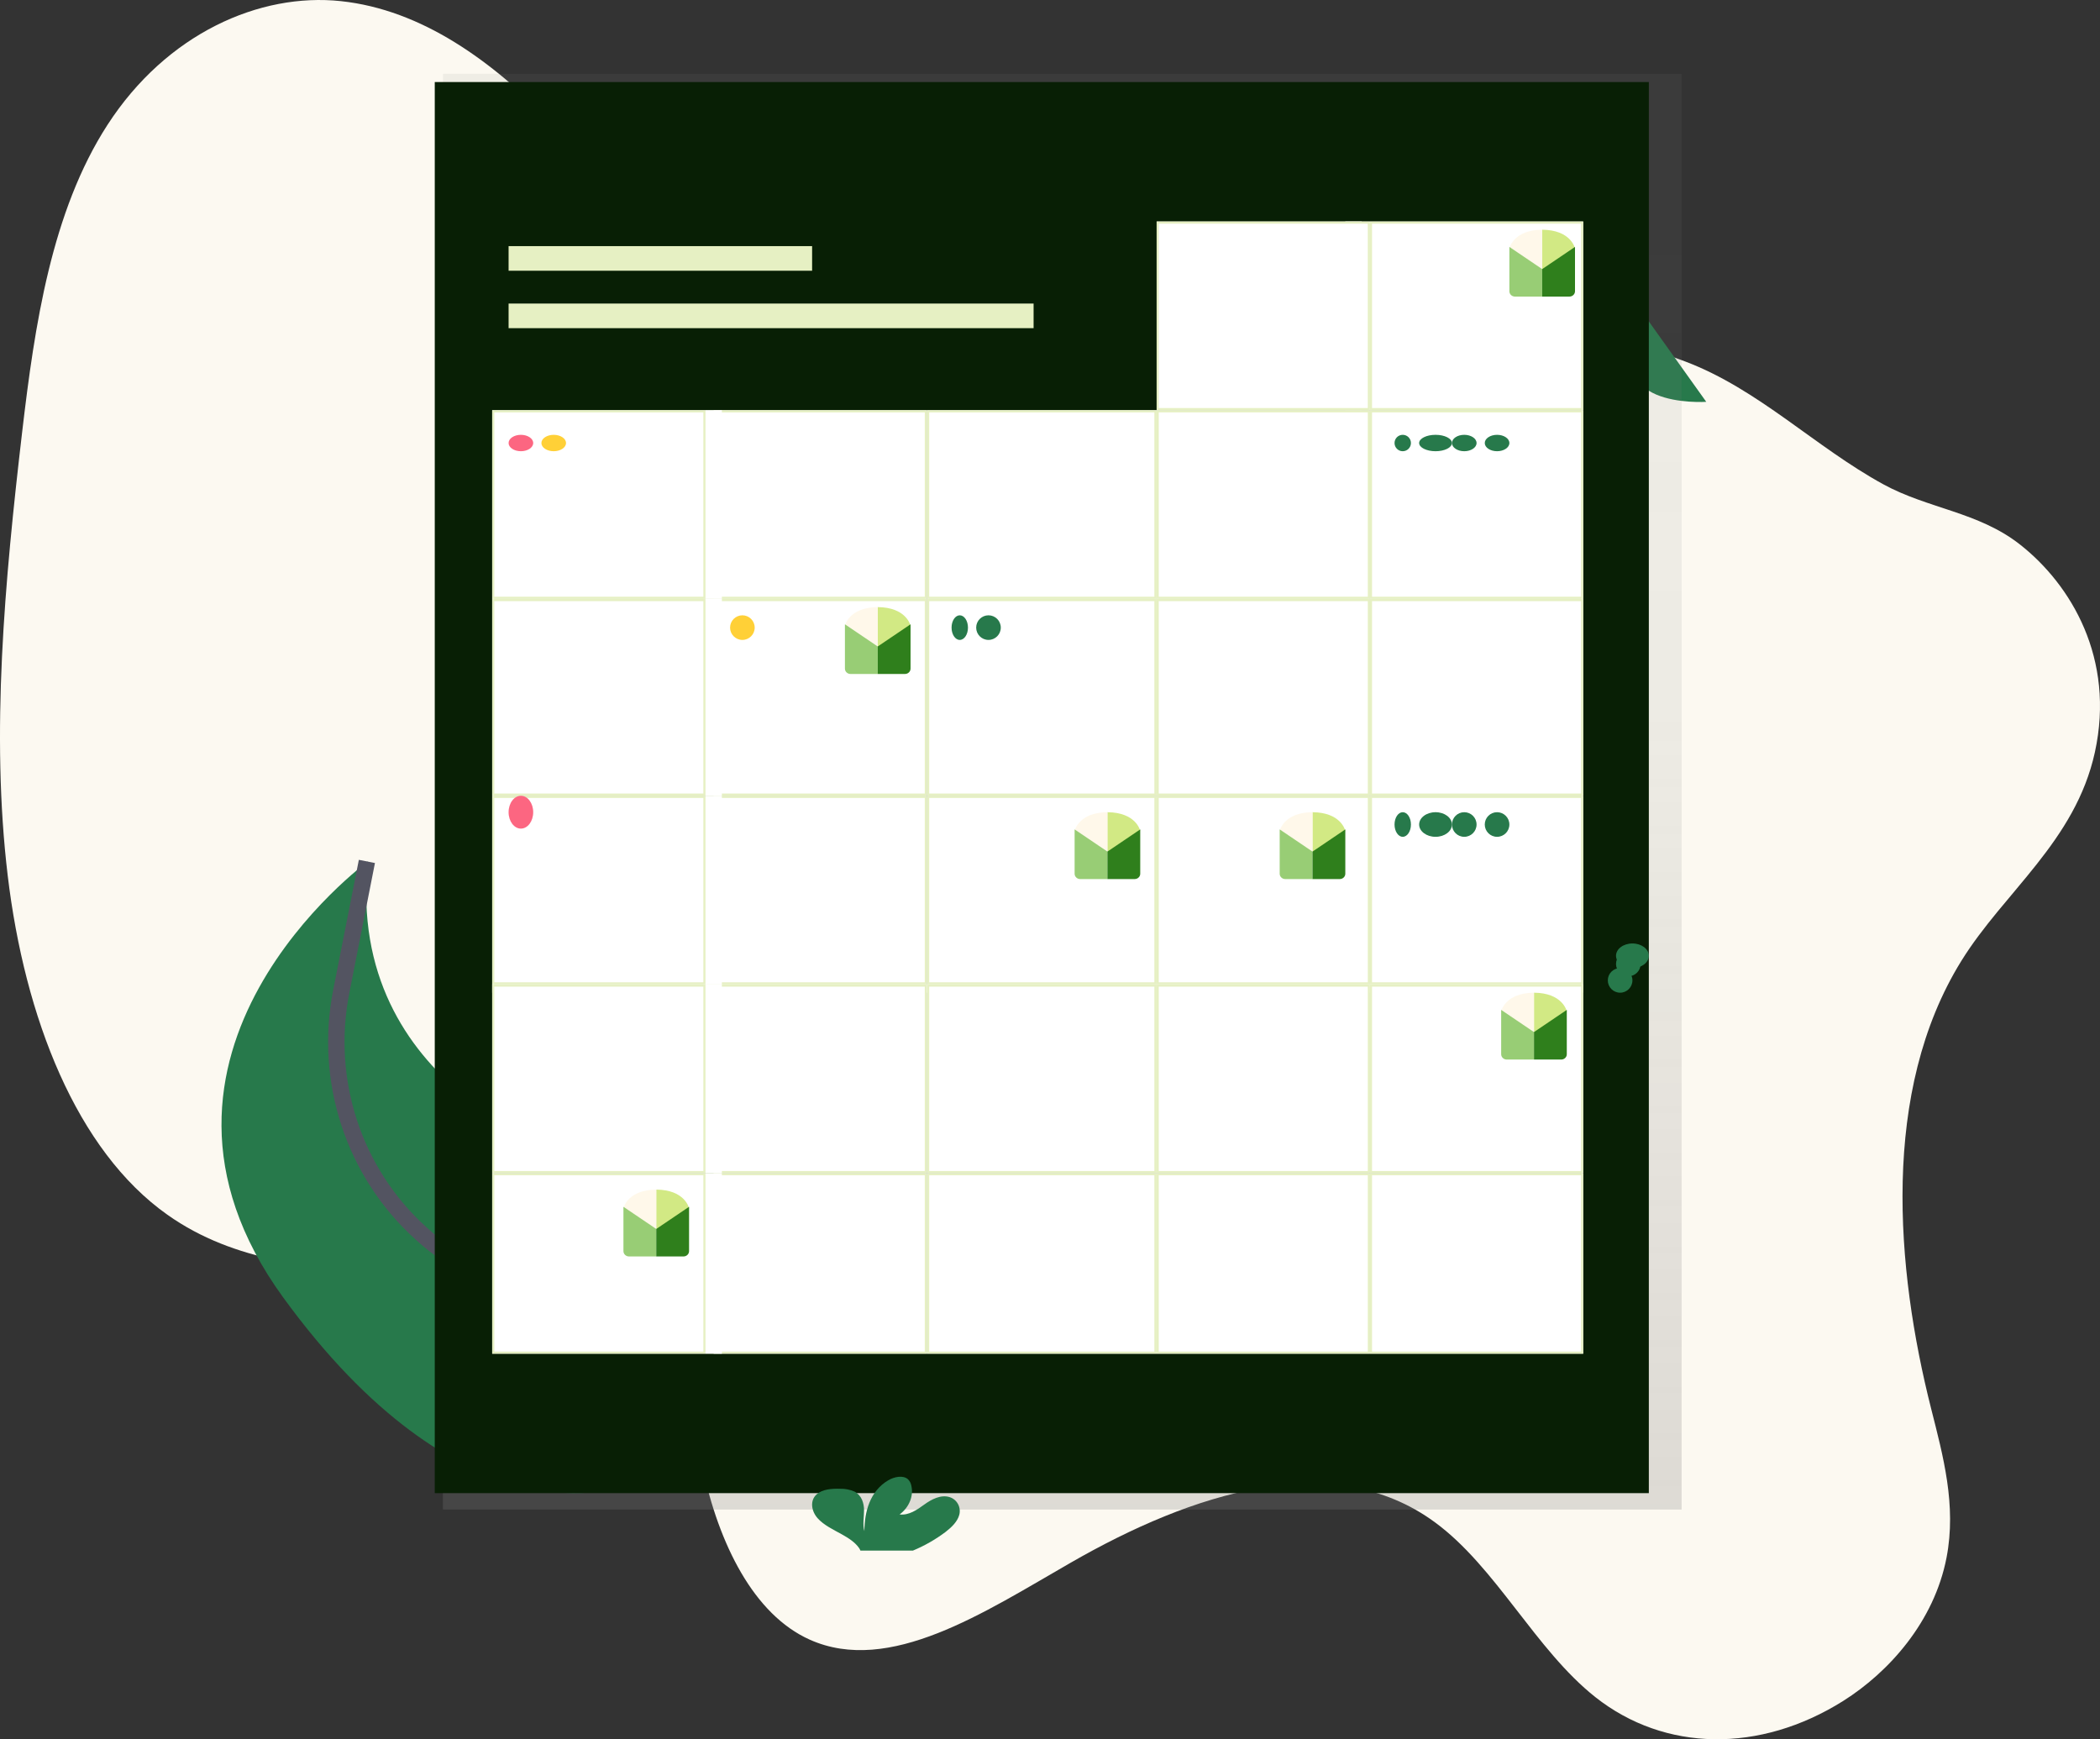
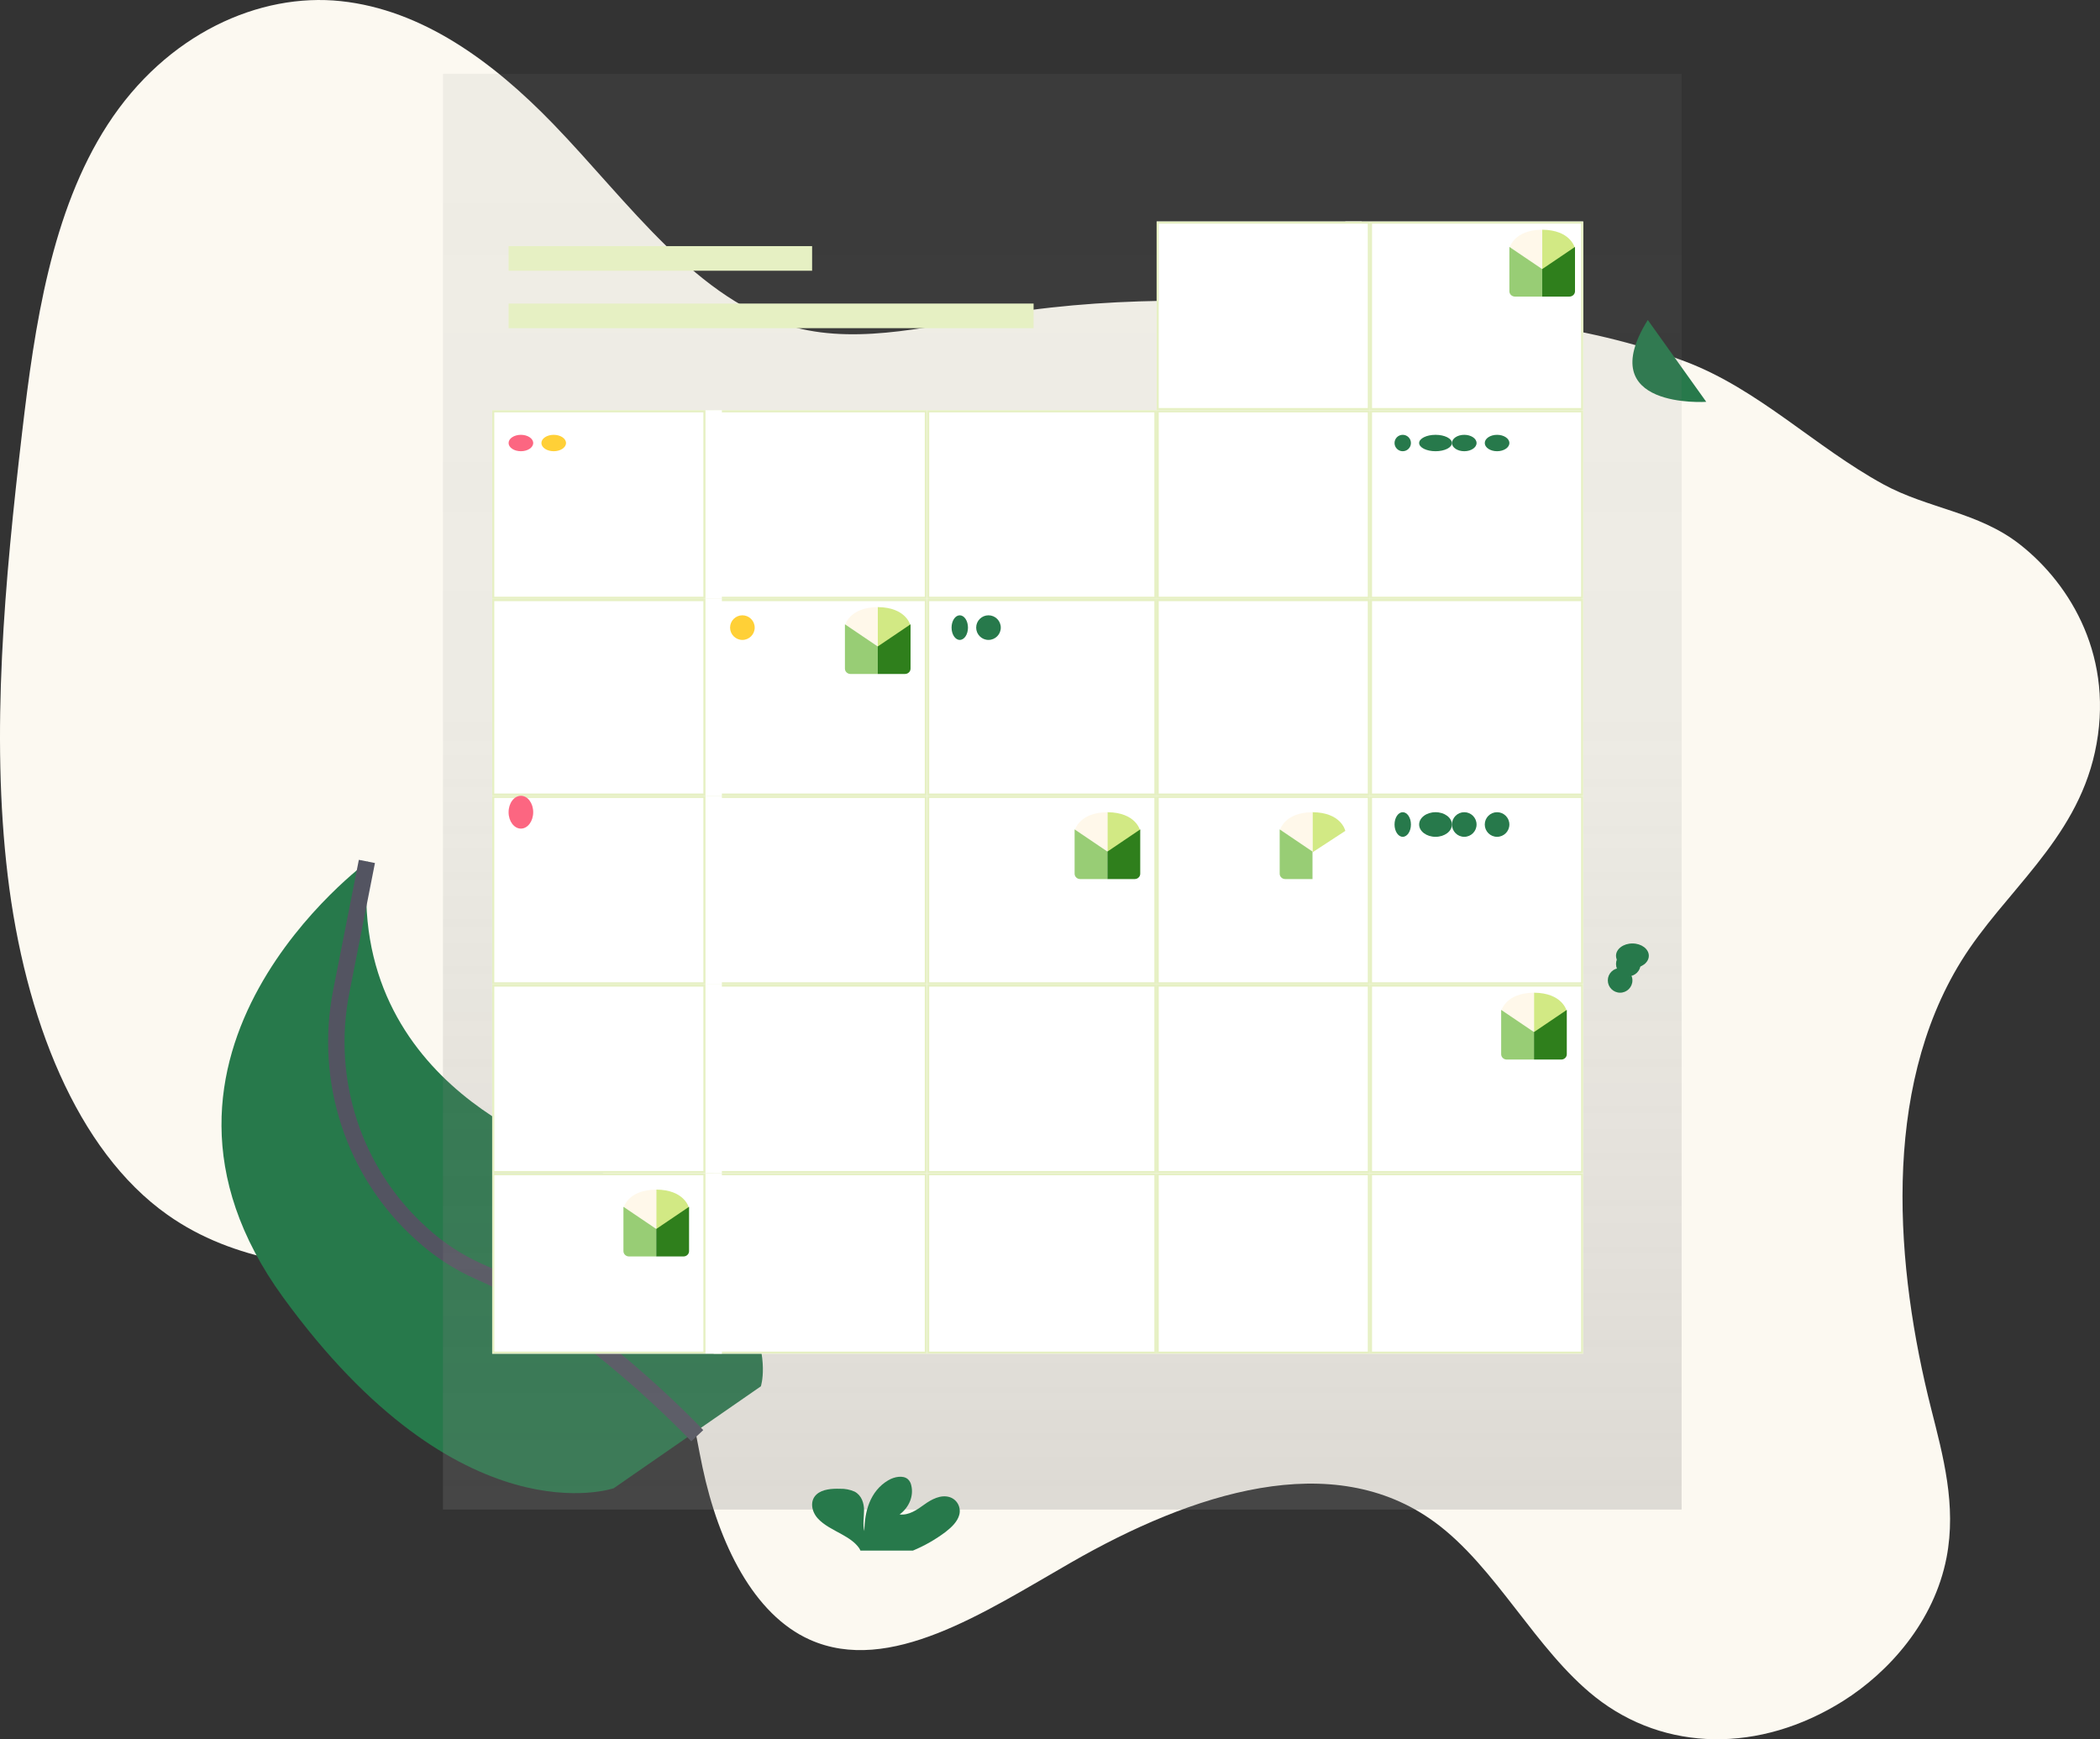
<svg xmlns="http://www.w3.org/2000/svg" width="256" height="212" viewBox="0 0 256 212" fill="none">
  <rect x="0" y="0" width="256" height="212" fill="#333333" stroke="none" />
  <path d="M239.09 117.137C229.258 133.02 231.1 154.659 235.419 171.72C236.863 177.433 238.528 183.463 237.293 189.856C235.782 197.673 230.273 203.812 224.698 207.327C214.534 213.72 202.928 213.543 194.476 206.859C187.178 201.085 182.372 191.015 174.92 185.551C162.46 176.405 145.351 181.949 130.494 190.496C119.988 196.529 108.425 204.206 98.714 199.86C91.882 196.807 87.622 188.196 85.634 178.825C84.674 174.301 84.094 169.359 81.893 165.912C80.584 163.863 78.784 162.492 76.917 161.367C59.885 151.111 36.839 159.686 20.414 148.072C9.319 140.231 3.012 124.036 0.939 106.718C-1.134 89.4 0.571 70.87 2.705 52.625C4.224 39.654 6.279 25.777 13.097 15.228C20.31 4.07 31.68 -0.92 41.563 0.139C51.446 1.198 60.028 7.451 67.424 15.093C76.668 24.644 85.006 36.842 96.97 39.924C105.119 42.023 114.018 39.593 122.684 38.219C137.154 35.921 151.421 36.58 165.588 37.443C179.151 38.269 192.796 39.296 205.433 44.061C214.375 47.437 221.238 54.462 229.584 59.031C235.024 62.009 241.161 62.388 246.23 66.359C252.473 71.251 257.875 80.28 255.375 91.695C252.992 102.554 244.308 108.709 239.09 117.137Z" fill="#FCF9F1" />
  <path d="M200.873 39L208 48.98C208 48.98 194.067 49.921 200.873 39Z" fill="#27794B" />
  <path d="M92.752 168.98C92.752 168.98 97.061 156.193 69.747 140.779C69.747 140.779 42.013 132.71 44.849 105C44.849 105 12.879 128.367 34.512 158.132C56.146 187.897 74.819 181.4 74.819 181.4L92.752 168.98Z" fill="#27794B" />
  <path d="M85 175C85 175 71.435 160.58 58.433 155.005C55.836 153.855 53.449 152.292 51.369 150.378C43.08 142.927 39.465 131.684 41.603 120.841L44.727 105" stroke="#535461" stroke-width="2" stroke-miterlimit="10" />
  <path d="M205 9H54V184H205V9Z" fill="url(#paint0_linear)" />
-   <path d="M201 10H53V182H201V10Z" fill="#081F05" />
  <path d="M99 30H62V33H99V30Z" fill="#E6F0C3" />
  <path d="M126 37H62V40H126V37Z" fill="#E6F0C3" />
  <path d="M193 27H164V50H193V27Z" fill="white" />
  <path d="M192.743 27.264V49.736H167.257V27.264H192.743ZM193 27H167V50H193V27Z" fill="#E6F0C3" />
  <path d="M166 27H141V50H166V27Z" fill="white" />
  <path d="M166.743 27.264V49.736H141.257V27.264H166.743ZM167 27H141V50H167V27Z" fill="#E6F0C3" />
  <path d="M193 50H167V73H193V50Z" fill="white" />
  <path d="M192.743 50.264V72.737H167.257V50.264H192.743ZM193 50H167V73H193V50Z" fill="#E6F0C3" />
  <path d="M167 50H141V73H167V50Z" fill="white" />
  <path d="M166.743 50.264V72.737H141.257V50.264H166.743ZM167 50H141V73H167V50Z" fill="#E6F0C3" />
  <path d="M141 50H113V73H141V50Z" fill="white" />
  <path d="M140.723 50.264V72.737H113.277V50.264H140.723ZM141 50H113V73H141V50Z" fill="#E6F0C3" />
  <path d="M113 50H87V73H113V50Z" fill="white" />
  <path d="M112.733 50.264V72.737H86.267V50.264H112.733ZM113 50H86V73H113V50Z" fill="#E6F0C3" />
  <path d="M88 50H60V73H88V50Z" fill="white" />
  <path d="M85.743 50.264V72.737H60.257V50.264H85.743ZM86 50H60V73H86V50Z" fill="#E6F0C3" />
  <path d="M193 73H167V97H193V73Z" fill="white" />
  <path d="M192.743 73.275V96.725H167.257V73.275H192.743ZM193 73H167V97H193V73Z" fill="#E6F0C3" />
  <path d="M167 73H141V97H167V73Z" fill="white" />
  <path d="M166.743 73.275V96.725H141.257V73.275H166.743ZM167 73H141V97H167V73Z" fill="#E6F0C3" />
  <path d="M141 73H113V97H141V73Z" fill="white" />
  <path d="M140.723 73.275V96.725H113.277V73.275H140.723ZM141 73H113V97H141V73Z" fill="#E6F0C3" />
  <path d="M113 73H87V97H113V73Z" fill="white" />
  <path d="M112.733 73.275V96.725H86.267V73.275H112.733ZM113 73H86V97H113V73Z" fill="#E6F0C3" />
  <path d="M88 73H60V97H88V73Z" fill="white" />
  <path d="M85.743 73.275V96.725H60.257V73.275H85.743ZM86 73H60V97H86V73Z" fill="#E6F0C3" />
  <path d="M193 97H167V121H193V97Z" fill="white" />
  <path d="M192.743 97.263V119.736H167.257V97.263H192.743ZM193 97H167V120H193V97Z" fill="#E6F0C3" />
  <path d="M167 97H141V121H167V97Z" fill="white" />
  <path d="M166.743 97.263V119.736H141.257V97.263H166.743ZM167 97H141V120H167V97Z" fill="#E6F0C3" />
  <path d="M141 97H113V121H141V97Z" fill="white" />
  <path d="M140.723 97.263V119.736H113.277V97.263H140.723ZM141 97H113V120H141V97Z" fill="#E6F0C3" />
  <path d="M113 97H87V121H113V97Z" fill="white" />
  <path d="M112.733 97.263V119.736H86.267V97.263H112.733ZM113 97H86V120H113V97Z" fill="#E6F0C3" />
  <path d="M88 97H60V121H88V97Z" fill="white" />
  <path d="M85.743 97.263V119.736H60.257V97.263H85.743ZM86 97H60V120H86V97Z" fill="#E6F0C3" />
  <path d="M193 120H167V143H193V120Z" fill="white" />
  <path d="M192.743 120.264V142.736H167.257V120.264H192.743ZM193 120H167V143H193V120Z" fill="#E6F0C3" />
  <path d="M167 120H141V143H167V120Z" fill="white" />
  <path d="M166.743 120.264V142.736H141.257V120.264H166.743ZM167 120H141V143H167V120Z" fill="#E6F0C3" />
  <path d="M141 120H113V143H141V120Z" fill="white" />
  <path d="M140.723 120.264V142.736H113.277V120.264H140.723ZM141 120H113V143H141V120Z" fill="#E6F0C3" />
  <path d="M113 120H87V143H113V120Z" fill="white" />
  <path d="M112.733 120.264V142.736H86.267V120.264H112.733ZM113 120H86V143H113V120Z" fill="#E6F0C3" />
  <path d="M88 120H60V143H88V120Z" fill="white" />
  <path d="M85.743 120.264V142.736H60.257V120.264H85.743ZM86 120H60V143H86V120Z" fill="#E6F0C3" />
  <path d="M193 143H167V165H193V143Z" fill="white" />
  <path d="M192.743 143.252V164.748H167.257V143.252H192.743ZM193 143H167V165H193V143Z" fill="#E6F0C3" />
  <path d="M167 143H141V165H167V143Z" fill="white" />
  <path d="M166.743 143.252V164.748H141.257V143.252H166.743ZM167 143H141V165H167V143Z" fill="#E6F0C3" />
  <path d="M141 143H113V165H141V143Z" fill="white" />
  <path d="M140.723 143.252V164.748H113.277V143.252H140.723ZM141 143H113V165H141V143Z" fill="#E6F0C3" />
  <path d="M113 143H87V165H113V143Z" fill="white" />
  <path d="M112.733 143.252V164.748H86.267V143.252H112.733ZM113 143H86V165H113V143Z" fill="#E6F0C3" />
  <path d="M88 143H60V165H88V143Z" fill="white" />
  <path d="M85.743 143.252V164.748H60.257V143.252H85.743ZM86 143H60V165H86V143Z" fill="#E6F0C3" />
  <path d="M115.268 186.73C116.019 186.149 116.726 185.464 116.945 184.629C117.057 184.187 116.997 183.718 116.779 183.319C116.561 182.921 116.2 182.623 115.772 182.487C114.697 182.145 113.548 182.755 112.676 183.39C111.803 184.024 110.807 184.728 109.666 184.597C110.846 183.727 111.409 182.316 111.083 181.034C111.027 180.758 110.889 180.506 110.688 180.311C110.092 179.776 109.009 180.009 108.294 180.426C106.02 181.765 105.386 184.321 105.373 186.631C105.144 185.799 105.336 184.931 105.331 184.075C105.326 183.218 105.044 182.273 104.177 181.813C103.622 181.568 103.021 181.45 102.416 181.468C101.393 181.436 100.255 181.521 99.558 182.142C98.691 182.913 98.917 184.209 99.671 185.057C100.426 185.906 101.575 186.438 102.629 187.025C103.433 187.472 104.248 187.994 104.732 188.7C104.795 188.794 104.848 188.894 104.889 189H111.296C112.707 188.414 114.041 187.651 115.268 186.73V186.73Z" fill="#27794B" />
  <path d="M63.5 55C64.328 55 65 54.552 65 54C65 53.448 64.328 53 63.5 53C62.672 53 62 53.448 62 54C62 54.552 62.672 55 63.5 55Z" fill="#FC6681" />
  <path d="M67.5 55C68.328 55 69 54.552 69 54C69 53.448 68.328 53 67.5 53C66.672 53 66 53.448 66 54C66 54.552 66.672 55 67.5 55Z" fill="#FFD037" />
  <path d="M117 78C117.552 78 118 77.328 118 76.5C118 75.672 117.552 75 117 75C116.448 75 116 75.672 116 76.5C116 77.328 116.448 78 117 78Z" fill="#27794B" />
  <path d="M120.5 78C121.328 78 122 77.328 122 76.5C122 75.672 121.328 75 120.5 75C119.672 75 119 75.672 119 76.5C119 77.328 119.672 78 120.5 78Z" fill="#27794B" />
  <path d="M197.5 121C198.328 121 199 120.328 199 119.5C199 118.672 198.328 118 197.5 118C196.672 118 196 118.672 196 119.5C196 120.328 196.672 121 197.5 121Z" fill="#27794B" />
  <path d="M198.5 119C199.328 119 200 118.328 200 117.5C200 116.672 199.328 116 198.5 116C197.672 116 197 116.672 197 117.5C197 118.328 197.672 119 198.5 119Z" fill="#27794B" />
  <path d="M199 118C200.105 118 201 117.328 201 116.5C201 115.672 200.105 115 199 115C197.895 115 197 115.672 197 116.5C197 117.328 197.895 118 199 118Z" fill="#27794B" />
  <path d="M171 55C171.552 55 172 54.552 172 54C172 53.448 171.552 53 171 53C170.448 53 170 53.448 170 54C170 54.552 170.448 55 171 55Z" fill="#27794B" />
  <path d="M175 55C176.105 55 177 54.552 177 54C177 53.448 176.105 53 175 53C173.895 53 173 53.448 173 54C173 54.552 173.895 55 175 55Z" fill="#27794B" />
  <path d="M178.5 55C179.328 55 180 54.552 180 54C180 53.448 179.328 53 178.5 53C177.672 53 177 53.448 177 54C177 54.552 177.672 55 178.5 55Z" fill="#27794B" />
  <path d="M182.5 55C183.328 55 184 54.552 184 54C184 53.448 183.328 53 182.5 53C181.672 53 181 53.448 181 54C181 54.552 181.672 55 182.5 55Z" fill="#27794B" />
  <path d="M171 102C171.552 102 172 101.328 172 100.5C172 99.672 171.552 99 171 99C170.448 99 170 99.672 170 100.5C170 101.328 170.448 102 171 102Z" fill="#27794B" />
  <path d="M175 102C176.105 102 177 101.328 177 100.5C177 99.672 176.105 99 175 99C173.895 99 173 99.672 173 100.5C173 101.328 173.895 102 175 102Z" fill="#27794B" />
  <path d="M178.5 102C179.328 102 180 101.328 180 100.5C180 99.672 179.328 99 178.5 99C177.672 99 177 99.672 177 100.5C177 101.328 177.672 102 178.5 102Z" fill="#27794B" />
  <path d="M182.5 102C183.328 102 184 101.328 184 100.5C184 99.672 183.328 99 182.5 99C181.672 99 181 99.672 181 100.5C181 101.328 181.672 102 182.5 102Z" fill="#27794B" />
  <path d="M90.5 78C91.328 78 92 77.328 92 76.5C92 75.672 91.328 75 90.5 75C89.672 75 89 75.672 89 76.5C89 77.328 89.672 78 90.5 78Z" fill="#FFD037" />
  <path d="M63.5 101C64.328 101 65 100.105 65 99C65 97.895 64.328 97 63.5 97C62.672 97 62 97.895 62 99C62 100.105 62.672 101 63.5 101Z" fill="#FC6681" />
  <path d="M107 74C110.445 74.03 110.972 76.154 111 76.278L107 78.89V74Z" fill="#D2E984" />
  <path d="M107 74C103.554 74.03 103.029 76.154 103 76.278L107 78.89V74Z" fill="#FFF8EA" />
  <path d="M103 76.096V76.102V81.499C103 81.584 103.017 81.668 103.051 81.747C103.085 81.826 103.135 81.898 103.198 81.958C103.261 82.019 103.336 82.067 103.418 82.1C103.501 82.133 103.589 82.15 103.679 82.15H107V78.799L103 76.096Z" fill="#98CD75" />
  <path d="M111 76.096V76.102V81.499C111 81.584 110.983 81.668 110.949 81.747C110.915 81.826 110.865 81.898 110.802 81.958C110.739 82.019 110.664 82.067 110.581 82.1C110.499 82.133 110.41 82.15 110.32 82.15H107V78.799L111 76.096Z" fill="#2F7F1C" />
  <path d="M135 99C138.445 99.03 138.972 101.154 139 101.278L135 103.89V99Z" fill="#D2E984" />
  <path d="M135 99C131.554 99.03 131.029 101.154 131 101.278L135 103.89V99Z" fill="#FFF8EA" />
  <path d="M131 101.096V101.102V106.499C131 106.584 131.017 106.668 131.051 106.747C131.085 106.826 131.135 106.898 131.198 106.958C131.261 107.019 131.336 107.067 131.418 107.1C131.501 107.133 131.589 107.15 131.679 107.15H135V103.8L131 101.096Z" fill="#98CD75" />
  <path d="M139 101.096V101.102V106.499C139 106.584 138.983 106.668 138.949 106.747C138.915 106.826 138.865 106.898 138.802 106.958C138.739 107.019 138.664 107.067 138.581 107.1C138.499 107.133 138.41 107.15 138.32 107.15H135V103.8L139 101.096Z" fill="#2F7F1C" />
  <path d="M160 99C163.445 99.03 163.972 101.154 164 101.278L160 103.89V99Z" fill="#D2E984" />
  <path d="M160 99C156.554 99.03 156.029 101.154 156 101.278L160 103.89V99Z" fill="#FFF8EA" />
  <path d="M156 101.096V101.102V106.499C156 106.584 156.017 106.668 156.051 106.747C156.085 106.826 156.135 106.898 156.198 106.958C156.261 107.019 156.336 107.067 156.418 107.1C156.501 107.133 156.589 107.15 156.679 107.15H160V103.8L156 101.096Z" fill="#98CD75" />
-   <path d="M164 101.096V101.102V106.499C164 106.584 163.983 106.668 163.949 106.747C163.915 106.826 163.865 106.898 163.802 106.958C163.739 107.019 163.664 107.067 163.581 107.1C163.499 107.133 163.41 107.15 163.32 107.15H160V103.8L164 101.096Z" fill="#2F7F1C" />
  <path d="M80 145C83.445 145.03 83.972 147.154 84 147.278L80 149.89V145Z" fill="#D2E984" />
  <path d="M80 145C76.554 145.03 76.029 147.154 76 147.278L80 149.89V145Z" fill="#FFF8EA" />
  <path d="M76 147.096V147.102V152.499C76 152.584 76.017 152.668 76.051 152.747C76.085 152.826 76.135 152.898 76.198 152.958C76.261 153.019 76.336 153.067 76.418 153.1C76.501 153.133 76.59 153.15 76.679 153.15H80V149.8L76 147.096Z" fill="#98CD75" />
  <path d="M84 147.096V147.102V152.499C84 152.584 83.983 152.668 83.949 152.747C83.915 152.826 83.865 152.898 83.802 152.958C83.739 153.019 83.664 153.067 83.581 153.1C83.499 153.133 83.41 153.15 83.32 153.15H80V149.8L84 147.096Z" fill="#2F7F1C" />
  <path d="M188 28C191.445 28.03 191.972 30.154 192 30.278L188 32.89V28Z" fill="#D2E984" />
  <path d="M188 28C184.554 28.03 184.029 30.154 184 30.278L188 32.89V28Z" fill="#FFF8EA" />
  <path d="M184 30.096V30.102V35.499C184 35.584 184.017 35.668 184.051 35.747C184.085 35.826 184.135 35.898 184.198 35.958C184.261 36.019 184.336 36.067 184.418 36.1C184.501 36.133 184.589 36.15 184.679 36.151H188V32.8L184 30.096Z" fill="#98CD75" />
  <path d="M192 30.096V30.102V35.499C192 35.584 191.983 35.668 191.949 35.747C191.915 35.826 191.865 35.898 191.802 35.958C191.739 36.019 191.664 36.067 191.581 36.1C191.499 36.133 191.41 36.15 191.32 36.151H188V32.8L192 30.096Z" fill="#2F7F1C" />
  <path d="M187 121C190.445 121.03 190.972 123.154 191 123.278L187 125.89V121Z" fill="#D2E984" />
  <path d="M187 121C183.554 121.03 183.029 123.154 183 123.278L187 125.89V121Z" fill="#FFF8EA" />
  <path d="M183 123.096V123.102V128.499C183 128.584 183.017 128.668 183.051 128.747C183.085 128.826 183.135 128.898 183.198 128.958C183.261 129.019 183.336 129.067 183.418 129.1C183.501 129.133 183.589 129.15 183.679 129.15H187V125.8L183 123.096Z" fill="#98CD75" />
  <path d="M191 123.096V123.102V128.499C191 128.584 190.983 128.668 190.949 128.747C190.915 128.826 190.865 128.898 190.802 128.958C190.739 129.019 190.664 129.067 190.581 129.1C190.499 129.133 190.41 129.15 190.32 129.15H187V125.8L191 123.096Z" fill="#2F7F1C" />
  <defs>
    <linearGradient id="paint0_linear" x1="129.501" y1="183.997" x2="129.501" y2="9" gradientUnits="userSpaceOnUse">
      <stop stop-color="#808080" stop-opacity="0.25" />
      <stop offset="0.54" stop-color="#808080" stop-opacity="0.12" />
      <stop offset="1" stop-color="#808080" stop-opacity="0.1" />
    </linearGradient>
  </defs>
</svg>